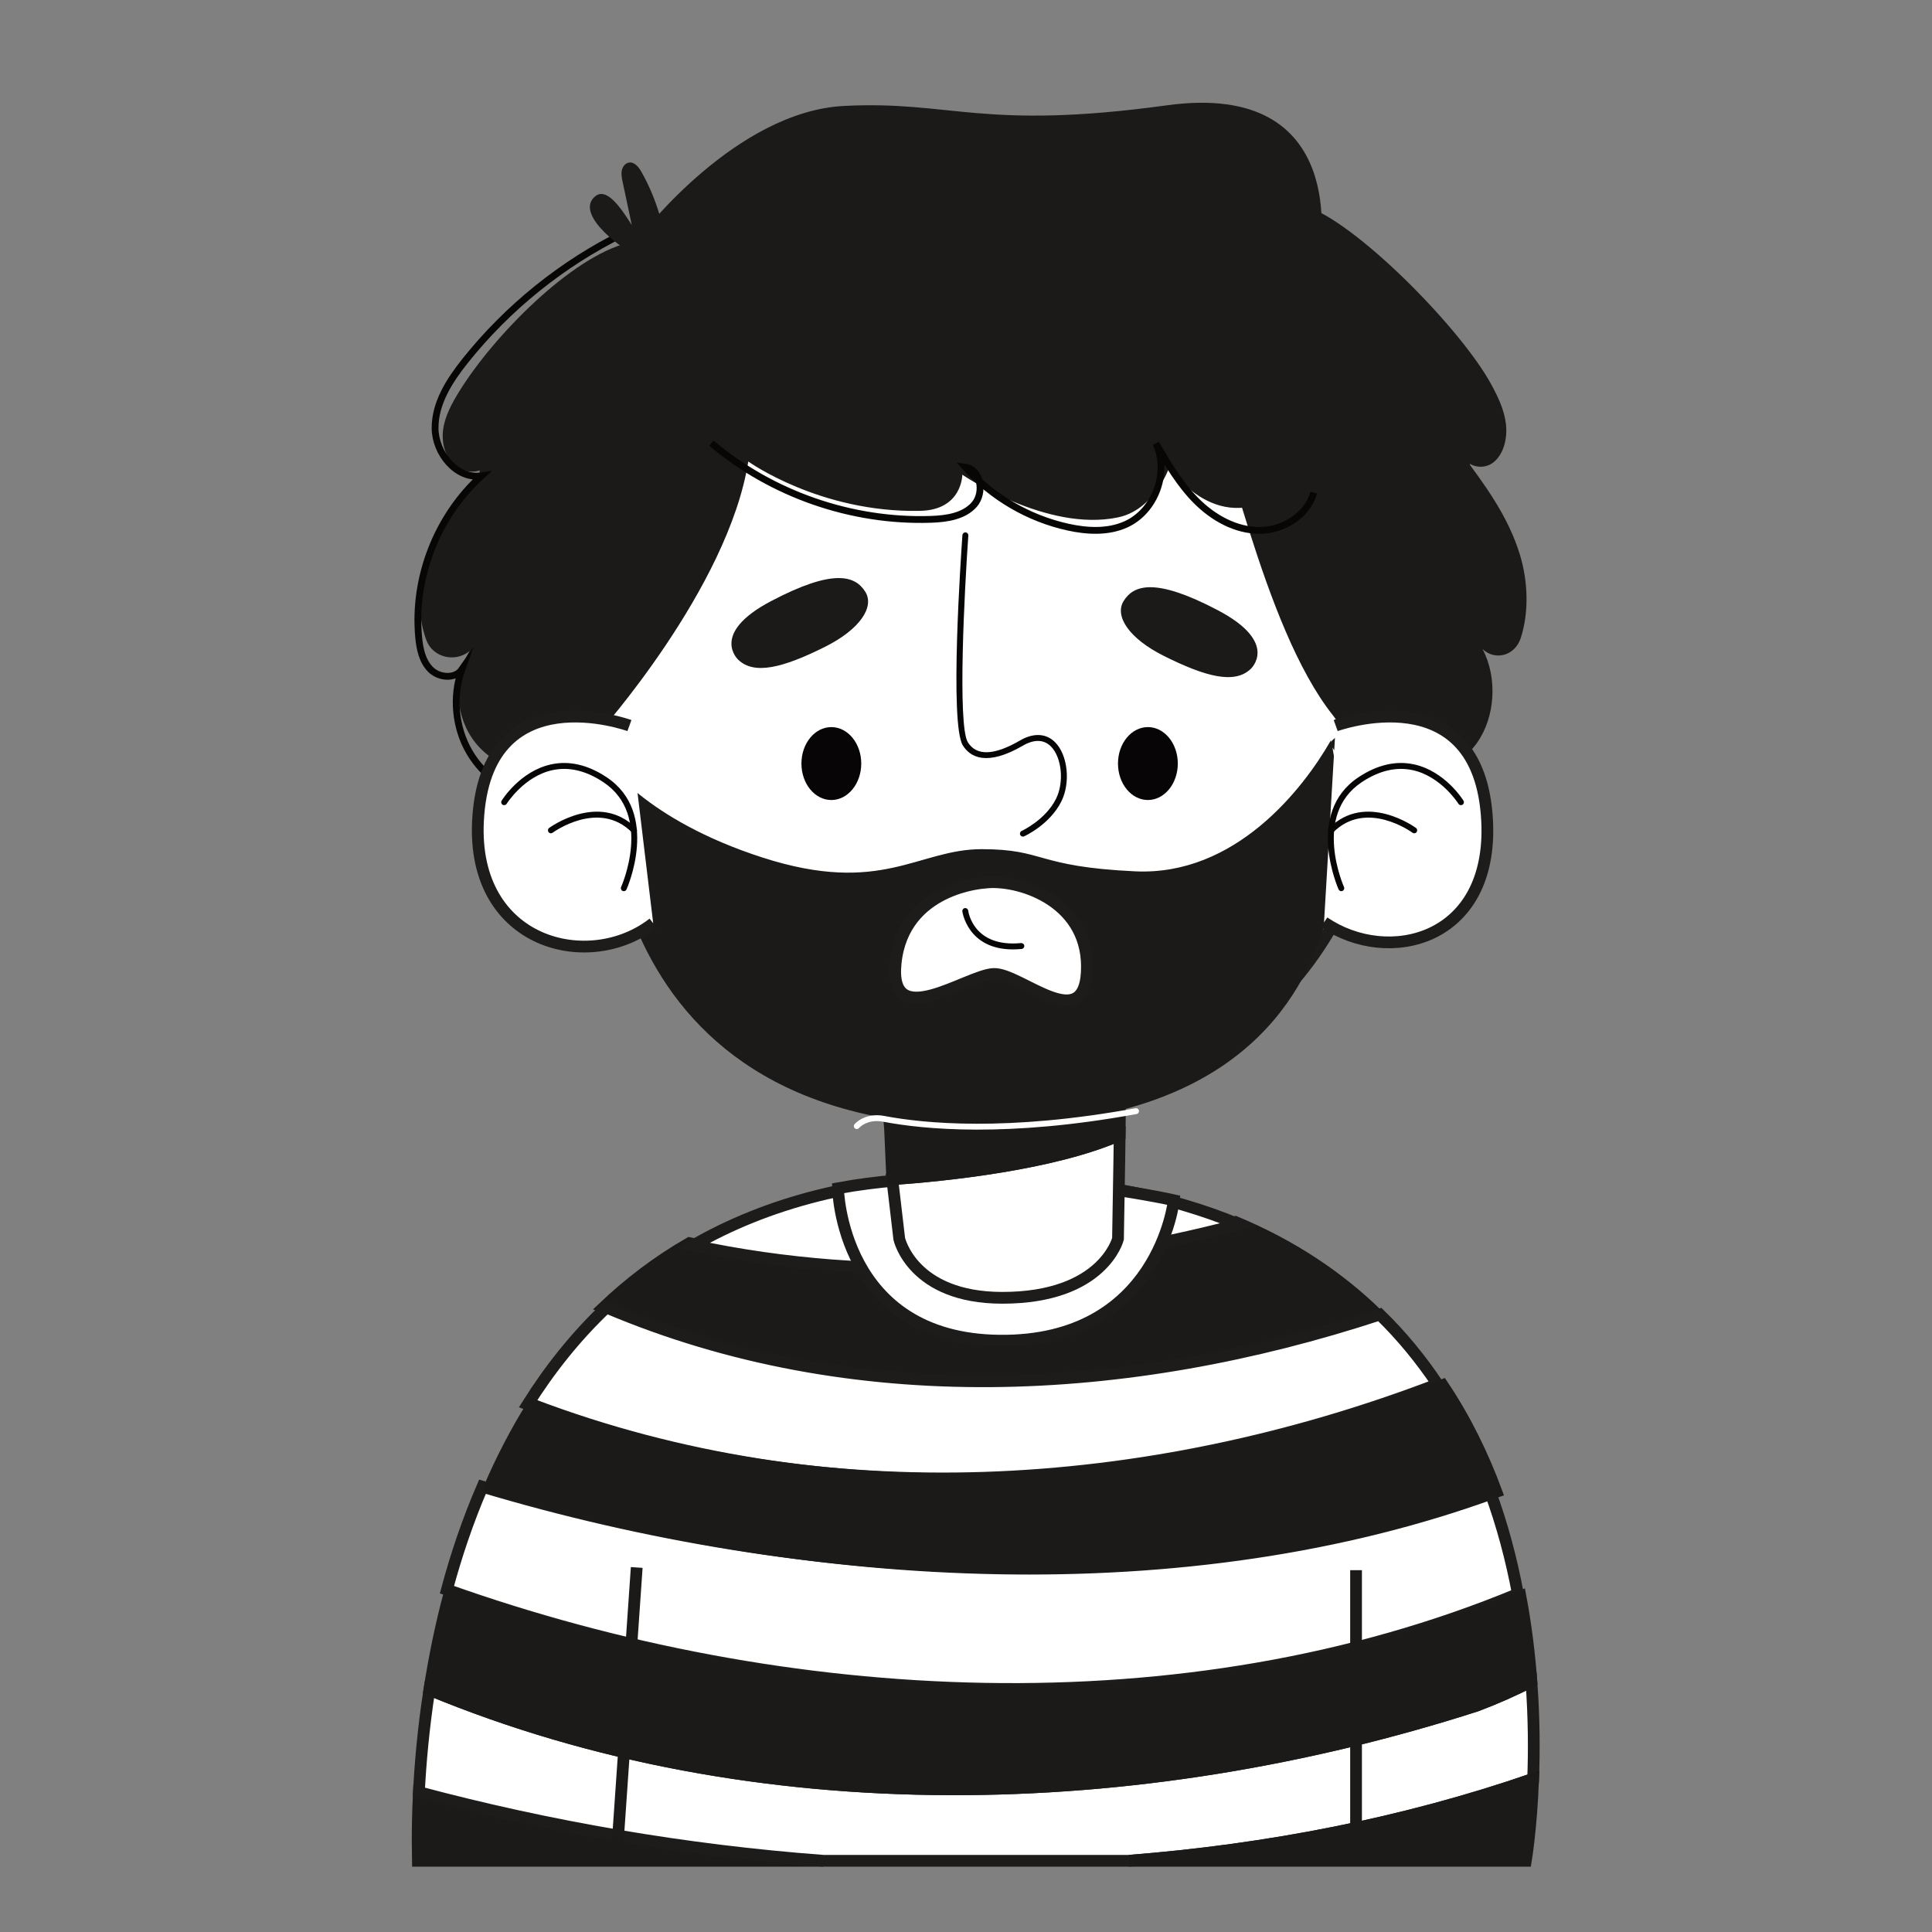
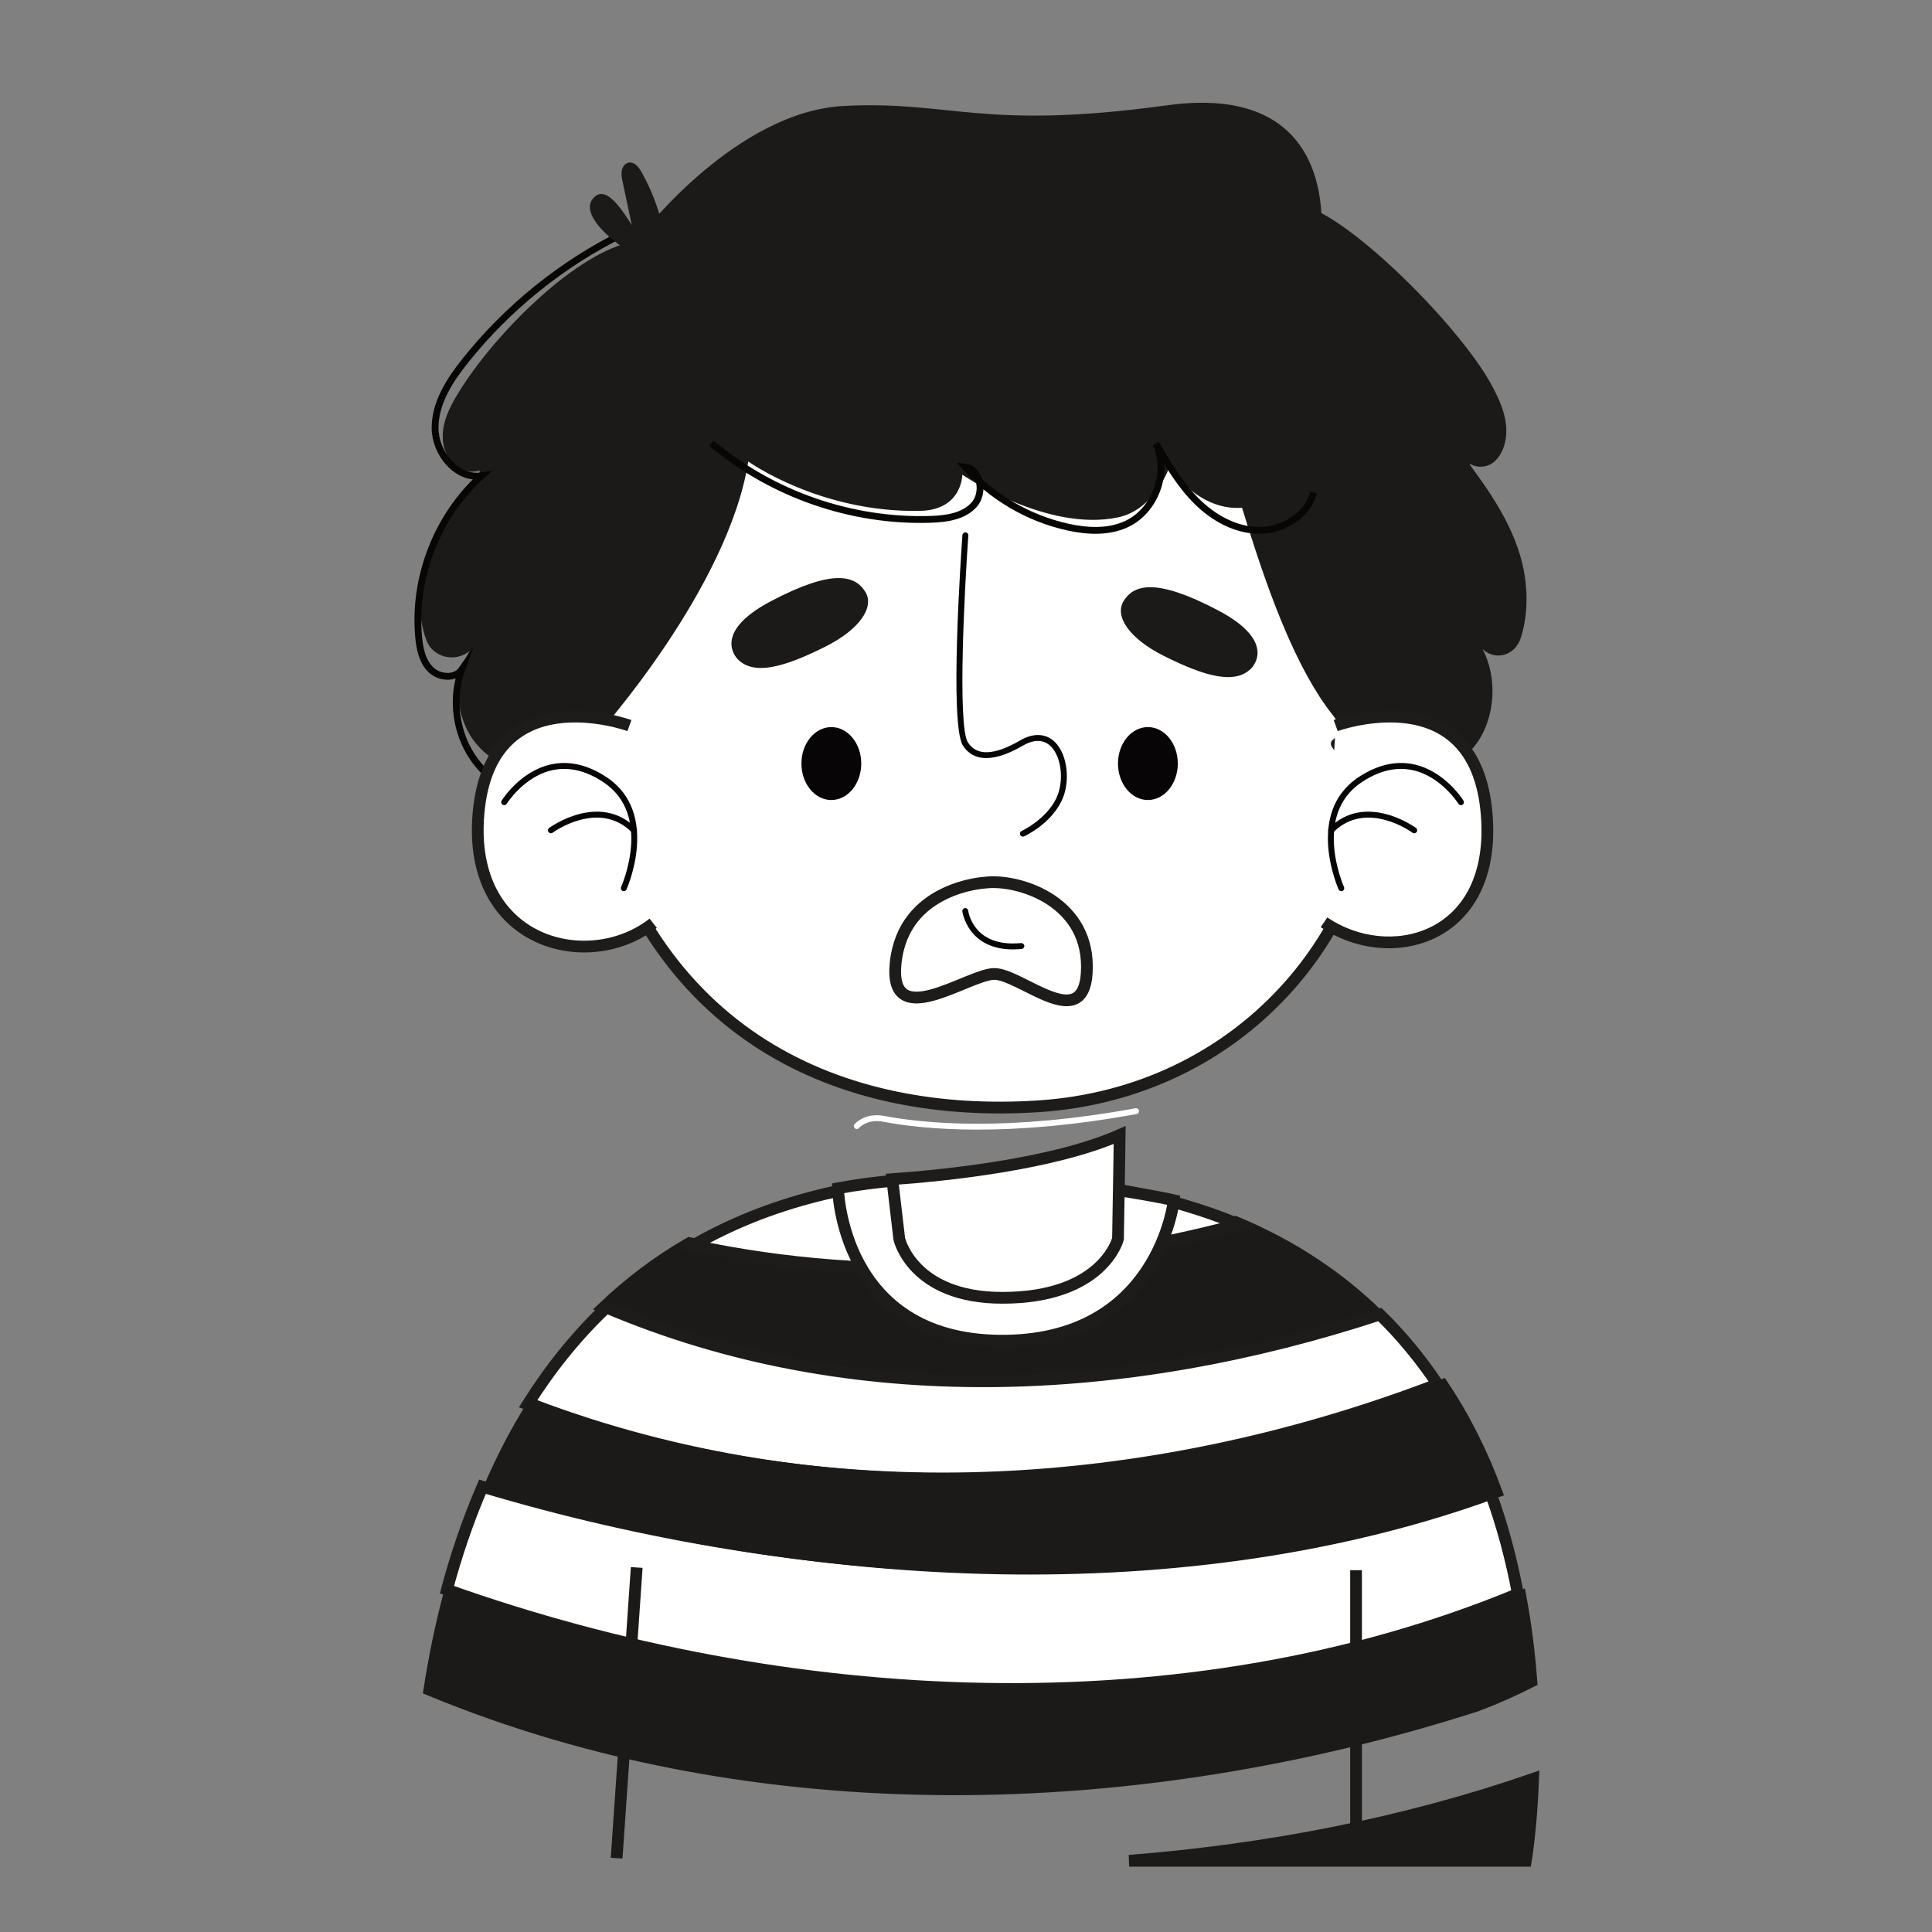
<svg xmlns="http://www.w3.org/2000/svg" width="100%" height="100%" viewBox="0 0 685 685" version="1.1" xml:space="preserve" style="fill-rule:evenodd;clip-rule:evenodd;stroke-miterlimit:10;">
  <rect x="0" y="0" width="685" height="685" fill="#808080" stroke="none" />
  <g transform="matrix(1,0,0,1,-14858.8,-3432.98)">
    <g transform="matrix(4.167,0,0,4.167,11958.7,2657.48)">
      <g transform="matrix(0.103,-0.995,-0.995,-0.103,967.058,1102.46)">
        <path d="M784.151,235.867C786.92,239.374 789.202,243.589 790.719,248.664C785.238,263.199 782.429,278.64 784.151,294.671C782.296,297.244 780.201,299.451 777.955,301.374C771.274,279.601 774.933,256.469 784.151,235.867Z" style="fill:rgb(28,26,25);fill-rule:nonzero;stroke:rgb(28,26,25);stroke-width:1px;" />
      </g>
    </g>
    <g transform="matrix(4.167,0,0,4.167,11958.7,2657.48)">
      <g transform="matrix(0.092,-0.996,-0.996,-0.092,967.343,1106.71)">
        <path d="M785.521,222.209C787.469,223.796 789.31,225.59 790.976,227.651C781.992,248.355 778.595,271.528 785.521,293.223C782.784,295.622 779.8,297.557 776.703,299.128C769.575,273.343 773.822,245.958 785.521,222.209Z" style="fill:white;fill-rule:nonzero;stroke:rgb(30,28,26);stroke-width:1px;" />
      </g>
    </g>
    <g transform="matrix(4.167,0,0,4.167,11958.7,2657.48)">
      <g transform="matrix(0.103,-0.995,-0.995,-0.103,941.71,1124.02)">
        <path d="M785.776,198.517C788.588,199.353 791.465,200.428 794.281,201.815C781.956,226.99 780.439,258.969 785.776,287.06C782.737,288.016 779.694,288.693 776.755,289.166C769.511,259.426 771.201,225.45 785.776,198.517Z" style="fill:white;fill-rule:nonzero;stroke:rgb(30,28,26);stroke-width:1px;" />
      </g>
    </g>
    <g transform="matrix(4.167,0,0,4.167,11958.7,2657.48)">
      <g transform="matrix(1,0,0,1,0,116.096)">
-         <path d="M731.533,228.336L766.016,228.336C754.279,227.459 742.666,225.449 731.611,222.497C731.436,225.929 731.533,228.136 731.533,228.336Z" style="fill:rgb(28,26,25);fill-rule:nonzero;stroke:rgb(28,26,25);stroke-width:1px;" />
-       </g>
+         </g>
    </g>
    <g transform="matrix(4.167,0,0,4.167,11958.7,2657.48)">
      <g transform="matrix(1,0,0,1,0,106.676)">
-         <path d="M826.269,222.497C824.751,223.266 823.194,223.96 821.591,224.56C792.82,233.809 760.358,234.733 732.502,223.2C731.986,226.538 731.733,229.523 731.611,231.917C742.665,234.869 754.279,236.879 766.016,237.756L792.044,237.756C803.862,236.827 815.469,234.572 826.418,230.788C826.506,228.429 826.501,225.603 826.269,222.497Z" style="fill:white;fill-rule:nonzero;stroke:rgb(30,28,26);stroke-width:1px;" />
-       </g>
+         </g>
    </g>
    <g transform="matrix(4.167,0,0,4.167,11958.7,2657.48)">
      <g transform="matrix(1,0,0,1,0,114.967)">
        <path d="M826.418,222.497C815.469,226.281 803.862,228.536 792.044,229.465L825.796,229.465C825.796,229.465 826.259,226.745 826.418,222.497Z" style="fill:rgb(28,26,25);fill-rule:nonzero;stroke:rgb(28,26,25);stroke-width:1px;" />
      </g>
    </g>
    <g transform="matrix(4.167,0,0,4.167,11958.7,2657.48)">
      <g transform="matrix(1,0,0,1,0,96.05)">
        <path d="M821.591,235.187C823.195,234.586 824.752,233.892 826.269,233.124C826.098,230.835 825.811,228.407 825.34,225.901C797.047,237.619 763.078,235.793 734.244,225.519C733.463,228.416 732.905,231.224 732.503,233.827C760.358,245.36 792.82,244.435 821.591,235.187Z" style="fill:rgb(28,26,25);fill-rule:nonzero;stroke:rgb(28,26,25);stroke-width:1px;" />
      </g>
    </g>
    <g transform="matrix(4.167,0,0,4.167,11958.7,2657.48)">
      <g transform="matrix(0.09,-0.996,-0.996,-0.09,962.718,1113.11)">
        <path d="M784.231,210.849C787.222,212.272 790.15,214.032 792.858,216.228C781.218,240.007 777.04,267.402 784.231,293.169C781.835,294.392 779.369,295.387 776.896,296.202C771.175,268.187 772.253,236.191 784.231,210.849Z" style="fill:rgb(28,26,25);fill-rule:nonzero;stroke:rgb(28,26,25);stroke-width:1px;" />
      </g>
    </g>
    <g transform="matrix(4.167,0,0,4.167,11958.7,2657.48)">
      <g transform="matrix(1,0,0,1,0,14.806)">
        <path d="M801.385,275.482C795.377,272.983 787.972,271.491 778.841,271.491C768.958,271.491 761.14,273.707 754.945,277.264C770.713,280.632 786.361,279.433 801.385,275.482Z" style="fill:white;fill-rule:nonzero;stroke:rgb(30,28,26);stroke-width:1px;" />
      </g>
    </g>
    <g transform="matrix(4.167,0,0,4.167,11958.7,2657.48)">
      <g transform="matrix(0.069,-0.998,-0.998,-0.069,931.956,1096.17)">
        <path d="M737.227,234.86L762.013,234.86" style="fill:none;fill-rule:nonzero;stroke:rgb(28,26,25);stroke-width:1px;" />
      </g>
    </g>
    <g transform="matrix(4.167,0,0,4.167,11958.7,2657.48)">
      <g transform="matrix(0,-1,-1,0,1046.21,1143.42)">
        <path d="M798.988,234.86L823.714,234.86" style="fill:none;fill-rule:nonzero;stroke:rgb(28,26,25);stroke-width:1px;" />
      </g>
    </g>
    <g transform="matrix(4.167,0,0,4.167,11958.7,2657.48)">
      <g transform="matrix(1,0,0,1,0,18.137)">
        <path d="M767.273,269.072C767.273,269.072 767.483,281.906 781.022,282.042C794.562,282.178 795.845,270.092 795.845,270.092C795.845,270.092 780.473,266.614 767.273,269.072Z" style="fill:white;fill-rule:nonzero;stroke:rgb(30,28,26);stroke-width:1px;" />
      </g>
    </g>
    <g transform="matrix(4.167,0,0,4.167,11958.7,2657.48)">
      <g transform="matrix(1,0,0,1,0,12.284)">
        <path d="M771.888,274.154L772.483,279.231C772.483,279.231 773.596,284.247 781.253,284.247C789.836,284.247 791.094,279.231 791.094,279.231L791.208,272.432L791.235,270.398C785.546,272.901 776.37,273.835 771.888,274.154Z" style="fill:white;fill-rule:nonzero;stroke:rgb(30,28,26);stroke-width:1px;" />
      </g>
    </g>
    <g transform="matrix(4.167,0,0,4.167,11958.7,2657.48)">
      <g transform="matrix(1,0,0,1,0,-6.629)">
-         <path d="M791.323,280.491L771.183,282.61L771.699,288.776L771.888,293.067C776.37,292.748 785.546,291.814 791.235,289.311L791.323,280.491Z" style="fill:rgb(28,26,25);fill-rule:nonzero;stroke:rgb(28,26,25);stroke-width:1px;" />
-       </g>
+         </g>
    </g>
    <g transform="matrix(4.167,0,0,4.167,11958.7,2657.48)">
      <g transform="matrix(1,0,0,1,0,-85.139)">
        <path d="M808.273,305.355C811.471,312.442 813.045,317.847 813.045,336.086C813.045,350.319 801.682,364.249 784.307,365.376C767.976,366.437 751.008,359.863 745.919,336.957C740.828,314.051 748.039,295.811 768.824,290.721C789.609,285.631 804.507,297.009 808.273,305.355" style="fill:white;fill-rule:nonzero;" />
      </g>
    </g>
    <g transform="matrix(4.167,0,0,4.167,11958.7,2657.48)">
      <g transform="matrix(1,0,0,1,0,-85.139)">
        <path d="M808.273,305.355C811.471,312.442 813.045,317.847 813.045,336.086C813.045,350.319 801.682,364.249 784.307,365.376C767.976,366.437 751.008,359.863 745.919,336.957C740.828,314.051 748.039,295.811 768.824,290.721C789.609,285.631 804.507,297.009 808.273,305.355Z" style="fill:none;fill-rule:nonzero;stroke:rgb(30,28,26);stroke-width:1px;" />
      </g>
    </g>
    <g transform="matrix(4.167,0,0,4.167,11958.7,2657.48)">
      <g transform="matrix(1,0,0,1,0,-35.905)">
-         <path d="M747.522,286.734C747.522,286.734 750.77,291.736 760.876,294.984C770.981,298.232 774.08,294.262 779.494,294.262C784.907,294.262 784.058,295.751 792.557,296.149C801.056,296.547 806.815,289.197 809.212,284.999C809.212,284.999 817.098,317.816 779.494,317.826C745.298,317.835 747.522,286.734 747.522,286.734" style="fill:rgb(28,26,25);fill-rule:nonzero;" />
-       </g>
+         </g>
    </g>
    <g transform="matrix(4.167,0,0,4.167,11958.7,2657.48)">
      <g transform="matrix(1,0,0,1,0,-3.622)">
        <path d="M768.869,285.543C768.869,285.543 769.631,284.631 771.167,284.925C774.54,285.567 781.647,286.281 792.629,284.27" style="fill:none;fill-rule:nonzero;stroke:white;stroke-width:0.5px;stroke-linecap:round;stroke-linejoin:round;" />
      </g>
    </g>
    <g transform="matrix(4.167,0,0,4.167,11958.7,2657.48)">
      <g transform="matrix(-0.995,0.096,0.096,0.995,1527.15,-104.775)">
        <path d="M779.374,292.626C779.374,292.626 786.295,292.324 787.587,298.701C788.779,304.586 781.658,300.307 779.374,300.433C777.09,300.561 771.976,306.691 771.408,300.544C770.885,294.88 776.637,292.539 779.374,292.626Z" style="fill:white;fill-rule:nonzero;stroke:rgb(30,28,26);stroke-width:1px;" />
      </g>
    </g>
    <g transform="matrix(4.167,0,0,4.167,11958.7,2657.48)">
      <g transform="matrix(1,0,0,1,0,-111.036)">
        <path d="M804.976,313.769C828.005,322.258 821.321,360.699 819.252,362.232C816.603,364.196 812.635,363.66 810.105,361.545C807.575,359.43 811.405,360.567 809.36,357.979C803.344,350.365 800.295,333.555 797.688,328.363C796.362,325.722 795.152,322.834 795.528,319.903C795.904,316.972 798.453,314.129 801.388,314.474" style="fill:rgb(28,26,25);fill-rule:nonzero;" />
      </g>
    </g>
    <g transform="matrix(4.167,0,0,4.167,11958.7,2657.48)">
      <g transform="matrix(1,0,0,1,0,-117.335)">
        <path d="M746.876,365.851C746.876,365.851 757.916,353.536 759.637,342.708C759.637,342.708 765.739,347.086 774.264,346.907C777.848,346.831 777.848,343.831 777.848,343.831C777.848,343.831 785.014,348.739 791.093,347.463C794.223,346.807 795.459,343.2 795.459,343.2C795.459,343.2 799.698,349.673 805.54,344.91C809.293,341.849 813.295,326.392 808.243,324.949C808.243,324.949 811.004,310.235 795.25,312.401C779.496,314.566 776.898,311.975 767.755,312.456C758.612,312.937 750.665,323.264 750.665,323.264C729.357,336.738 737.113,362.723 739.637,365.851C746.235,374.029 746.876,365.851 746.876,365.851" style="fill:rgb(28,26,25);fill-rule:nonzero;" />
      </g>
    </g>
    <g transform="matrix(4.167,0,0,4.167,11958.7,2657.48)">
      <g transform="matrix(1,0,0,1,0,-107.762)">
        <path d="M749.411,314.526C744.583,315.726 737.988,322.413 735.057,327.151C734.425,328.172 733.825,329.254 733.669,330.444C733.515,331.634 733.896,332.965 734.89,333.639C735.884,334.312 737.496,334.016 737.943,332.902C735.721,335.485 733.45,338.15 732.326,341.368C731.549,343.593 731.44,346.166 732.246,348.336C732.799,349.822 734.699,350.267 735.925,349.262C734.474,351.641 734.69,354.922 736.44,357.091C738.191,359.26 741.352,360.165 743.984,359.249" style="fill:rgb(28,26,25);fill-rule:nonzero;" />
      </g>
    </g>
    <g transform="matrix(4.167,0,0,4.167,11958.7,2657.48)">
      <g transform="matrix(1,0,0,1,0,-106.844)">
        <path d="M749.015,312.807C743.812,315.373 739.183,319.098 735.563,323.631C734.226,325.305 732.976,327.238 732.988,329.38C733,331.523 734.821,333.757 736.94,333.438C733.162,336.851 731.119,342.093 731.59,347.162C731.682,348.161 731.902,349.221 732.618,349.924C733.333,350.628 734.686,350.745 735.261,349.922C734.447,352.203 734.688,354.835 735.903,356.93C737.118,359.024 739.284,360.54 741.667,360.966" style="fill:none;fill-rule:nonzero;stroke:rgb(7,6,5);stroke-width:0.58px;" />
      </g>
    </g>
    <g transform="matrix(4.167,0,0,4.167,11958.7,2657.48)">
      <g transform="matrix(1,0,0,1,0,-110.915)">
        <path d="M806.908,314.517C811.176,315.737 820.288,324.961 822.88,329.776C823.438,330.814 823.969,331.913 824.106,333.122C824.243,334.332 823.906,335.685 823.027,336.37C822.149,337.054 820.723,336.752 820.328,335.621C822.293,338.246 824.301,340.954 825.294,344.224C825.981,346.486 826.077,349.1 825.364,351.306C824.875,352.816 823.196,353.269 822.112,352.246C823.395,354.665 823.204,357.999 821.657,360.204C820.11,362.408 817.315,363.327 814.988,362.396" style="fill:rgb(28,26,25);fill-rule:nonzero;" />
      </g>
    </g>
    <g transform="matrix(4.167,0,0,4.167,11958.7,2657.48)">
      <g transform="matrix(1,0,0,1,0,-159.11)">
        <path d="M750.295,367.074C748.33,366.09 744.912,363.289 746.624,361.91C747.669,361.068 748.994,363.237 749.725,364.362C749.465,363.136 749.205,361.909 748.944,360.683C748.878,360.369 748.811,360.044 748.872,359.728C748.933,359.413 749.157,359.105 749.474,359.049C749.945,358.965 750.317,359.431 750.551,359.849C751.659,361.818 752.38,364.004 752.663,366.246" style="fill:rgb(28,26,25);fill-rule:nonzero;" />
      </g>
    </g>
    <g transform="matrix(4.167,0,0,4.167,11958.7,2657.48)">
      <g transform="matrix(1,0,0,1,0,-55.231)">
        <path d="M809.618,303.072C809.618,303.072 821.866,298.618 822.502,311.184C823.019,321.382 814.095,323.542 808.625,319.812" style="fill:white;fill-rule:nonzero;stroke:rgb(30,28,26);stroke-width:1px;" />
      </g>
    </g>
    <g transform="matrix(4.167,0,0,4.167,11958.7,2657.48)">
      <g transform="matrix(1,0,0,1,0,-54.188)">
        <path d="M810.095,316.12C810.13,316.12 810.166,316.112 810.199,316.098C810.326,316.04 810.382,315.891 810.324,315.764C810.297,315.703 807.611,309.662 811.825,306.851C813.306,305.864 814.766,305.519 816.169,305.823C818.59,306.349 820.047,308.66 820.061,308.683C820.135,308.802 820.289,308.838 820.408,308.765C820.526,308.692 820.562,308.537 820.49,308.419C820.426,308.316 818.911,305.905 816.281,305.331C814.739,304.997 813.146,305.366 811.546,306.432C806.973,309.481 809.837,315.908 809.866,315.973C809.908,316.065 810,316.12 810.095,316.12" style="fill:rgb(7,5,5);fill-rule:nonzero;" />
      </g>
    </g>
    <g transform="matrix(4.167,0,0,4.167,11958.7,2657.48)">
      <g transform="matrix(1,0,0,1,0,-56.463)">
        <path d="M816.299,313.469C816.376,313.469 816.451,313.434 816.501,313.367C816.585,313.256 816.561,313.098 816.449,313.015C816.408,312.984 812.182,309.899 809.047,313.038C808.948,313.137 808.948,313.297 809.047,313.395C809.145,313.493 809.305,313.493 809.403,313.395C812.233,310.562 816.11,313.391 816.149,313.419C816.194,313.452 816.247,313.469 816.299,313.469" style="fill:rgb(7,5,5);fill-rule:nonzero;" />
      </g>
    </g>
    <g transform="matrix(4.167,0,0,4.167,11958.7,2657.48)">
      <g transform="matrix(1,0,0,1,0,-36.69)">
        <path d="M782.148,303.576C778.3,303.576 777.855,300.378 777.85,300.343C777.833,300.205 777.93,300.08 778.068,300.062C778.199,300.043 778.331,300.141 778.35,300.28C778.366,300.409 778.81,303.426 782.847,303.037C782.986,303.033 783.109,303.125 783.123,303.263C783.136,303.402 783.035,303.524 782.897,303.539C782.634,303.564 782.384,303.576 782.148,303.576" style="fill:rgb(7,5,5);fill-rule:nonzero;" />
      </g>
    </g>
    <g transform="matrix(4.167,0,0,4.167,11958.7,2657.48)">
      <g transform="matrix(1,0,0,1,0,-54.629)">
        <path d="M749.524,302.47C749.524,302.47 737.276,298.016 736.639,310.582C736.107,321.109 746.122,323.542 751.546,319.289" style="fill:white;fill-rule:nonzero;stroke:rgb(30,28,26);stroke-width:1px;" />
      </g>
    </g>
    <g transform="matrix(4.167,0,0,4.167,11958.7,2657.48)">
      <g transform="matrix(0.472,0.881,0.881,-0.472,114.272,-279.138)">
        <path d="M764.368,322.068C764.368,322.068 761.222,320.911 761.27,326.895C761.317,332.878 762.736,334.23 764.368,334.33C765.857,334.421 766.963,332.452 766.868,329.093C766.755,325.06 766.139,322.662 764.368,322.068" style="fill:rgb(28,26,25);fill-rule:nonzero;" />
      </g>
    </g>
    <g transform="matrix(4.167,0,0,4.167,11958.7,2657.48)">
      <g transform="matrix(0,-1,-1,0,1082.56,1017.78)">
        <path d="M766.708,313.311C764.993,313.311 763.604,314.451 763.604,315.856C763.604,317.262 764.993,318.401 766.708,318.401C768.42,318.401 769.809,317.262 769.809,315.856C769.809,314.451 768.42,313.311 766.708,313.311" style="fill:rgb(7,5,5);fill-rule:nonzero;" />
      </g>
    </g>
    <g transform="matrix(4.167,0,0,4.167,11958.7,2657.48)">
      <g transform="matrix(0.472,-0.881,-0.881,-0.472,709.888,1097.29)">
        <path d="M797.095,322.068C797.095,322.068 800.241,320.911 800.193,326.895C800.146,332.878 798.727,334.23 797.095,334.33C795.606,334.421 794.5,332.452 794.595,329.093C794.708,325.06 795.324,322.662 797.095,322.068" style="fill:rgb(28,26,25);fill-rule:nonzero;" />
      </g>
    </g>
    <g transform="matrix(4.167,0,0,4.167,11958.7,2657.48)">
      <g transform="matrix(0,1,1,0,477.782,-542.566)">
        <path d="M793.638,313.311C795.352,313.311 796.741,314.45 796.741,315.856C796.741,317.262 795.352,318.401 793.638,318.401C791.925,318.401 790.536,317.262 790.536,315.856C790.536,314.45 791.925,313.311 793.638,313.311" style="fill:rgb(7,5,5);fill-rule:nonzero;" />
      </g>
    </g>
    <g transform="matrix(4.167,0,0,4.167,11958.7,2657.48)">
      <g transform="matrix(1,0,0,1,0,-54.188)">
        <path d="M749.046,316.12C749.011,316.12 748.976,316.112 748.942,316.098C748.816,316.04 748.759,315.891 748.817,315.764C748.844,315.703 751.531,309.662 747.316,306.851C745.836,305.864 744.375,305.519 742.972,305.823C740.552,306.349 739.095,308.66 739.08,308.683C739.006,308.802 738.852,308.838 738.734,308.765C738.615,308.692 738.579,308.537 738.651,308.419C738.715,308.316 740.23,305.905 742.861,305.331C744.402,304.997 745.995,305.366 747.595,306.432C752.168,309.481 749.305,315.908 749.275,315.973C749.233,316.065 749.142,316.12 749.046,316.12" style="fill:rgb(7,5,5);fill-rule:nonzero;" />
      </g>
    </g>
    <g transform="matrix(4.167,0,0,4.167,11958.7,2657.48)">
      <g transform="matrix(1,0,0,1,0,-56.463)">
        <path d="M742.843,313.469C742.766,313.469 742.69,313.434 742.64,313.367C742.557,313.256 742.581,313.098 742.692,313.015C742.734,312.984 746.96,309.899 750.095,313.038C750.194,313.137 750.194,313.297 750.095,313.395C749.997,313.493 749.837,313.493 749.739,313.395C746.909,310.562 743.032,313.391 742.993,313.419C742.948,313.452 742.895,313.469 742.843,313.469" style="fill:rgb(7,5,5);fill-rule:nonzero;" />
      </g>
    </g>
    <g transform="matrix(4.167,0,0,4.167,11958.7,2657.48)">
      <g transform="matrix(1,0,0,1,0,-78.246)">
        <path d="M783.003,335.534C782.908,335.534 782.816,335.48 782.774,335.387C782.716,335.26 782.773,335.111 782.899,335.054C782.919,335.044 784.935,334.11 785.827,332.308C786.528,330.892 786.31,328.765 785.37,327.846C784.805,327.294 784.04,327.247 783.153,327.712C783.125,327.726 783.08,327.753 783.021,327.786C779.921,329.587 778.524,328.777 777.896,327.782C776.745,325.954 777.74,311.522 777.857,309.883C777.868,309.744 777.991,309.641 778.127,309.649C778.266,309.659 778.37,309.779 778.36,309.919C778.045,314.328 777.422,326.085 778.322,327.513C779.062,328.689 780.558,328.636 782.768,327.351C782.836,327.311 782.887,327.282 782.92,327.264C784.002,326.7 784.998,326.777 785.723,327.486C786.818,328.558 787.079,330.916 786.279,332.531C785.305,334.498 783.196,335.472 783.107,335.512C783.074,335.527 783.038,335.534 783.003,335.534" style="fill:rgb(7,5,5);fill-rule:nonzero;" />
      </g>
    </g>
    <g transform="matrix(4.167,0,0,4.167,11958.7,2657.48)">
      <g transform="matrix(1,0,0,1,0,-111.709)">
        <path d="M756.499,335.519C761.647,339.872 768.438,342.229 775.176,342.003C776.513,341.958 777.981,341.749 778.864,340.745C779.747,339.74 779.422,337.74 778.097,337.561C780.384,340.114 783.487,341.925 786.834,342.663C788.468,343.023 790.235,343.119 791.762,342.433C794.247,341.318 795.474,338.019 794.322,335.55C795.337,337.29 796.368,339.051 797.797,340.469C799.227,341.888 801.124,342.948 803.138,342.944C805.152,342.941 807.221,341.669 807.745,339.725" style="fill:none;fill-rule:nonzero;stroke:rgb(7,6,5);stroke-width:0.58px;" />
      </g>
    </g>
    <g transform="matrix(4.167,0,0,4.167,11958.7,2657.48)">
      <g transform="matrix(0.336,0,0,0.319,-3829.35,-727.582)">
        <rect x="13458.7" y="2867.06" width="488.492" height="515.397" style="fill:none;" />
      </g>
    </g>
  </g>
</svg>